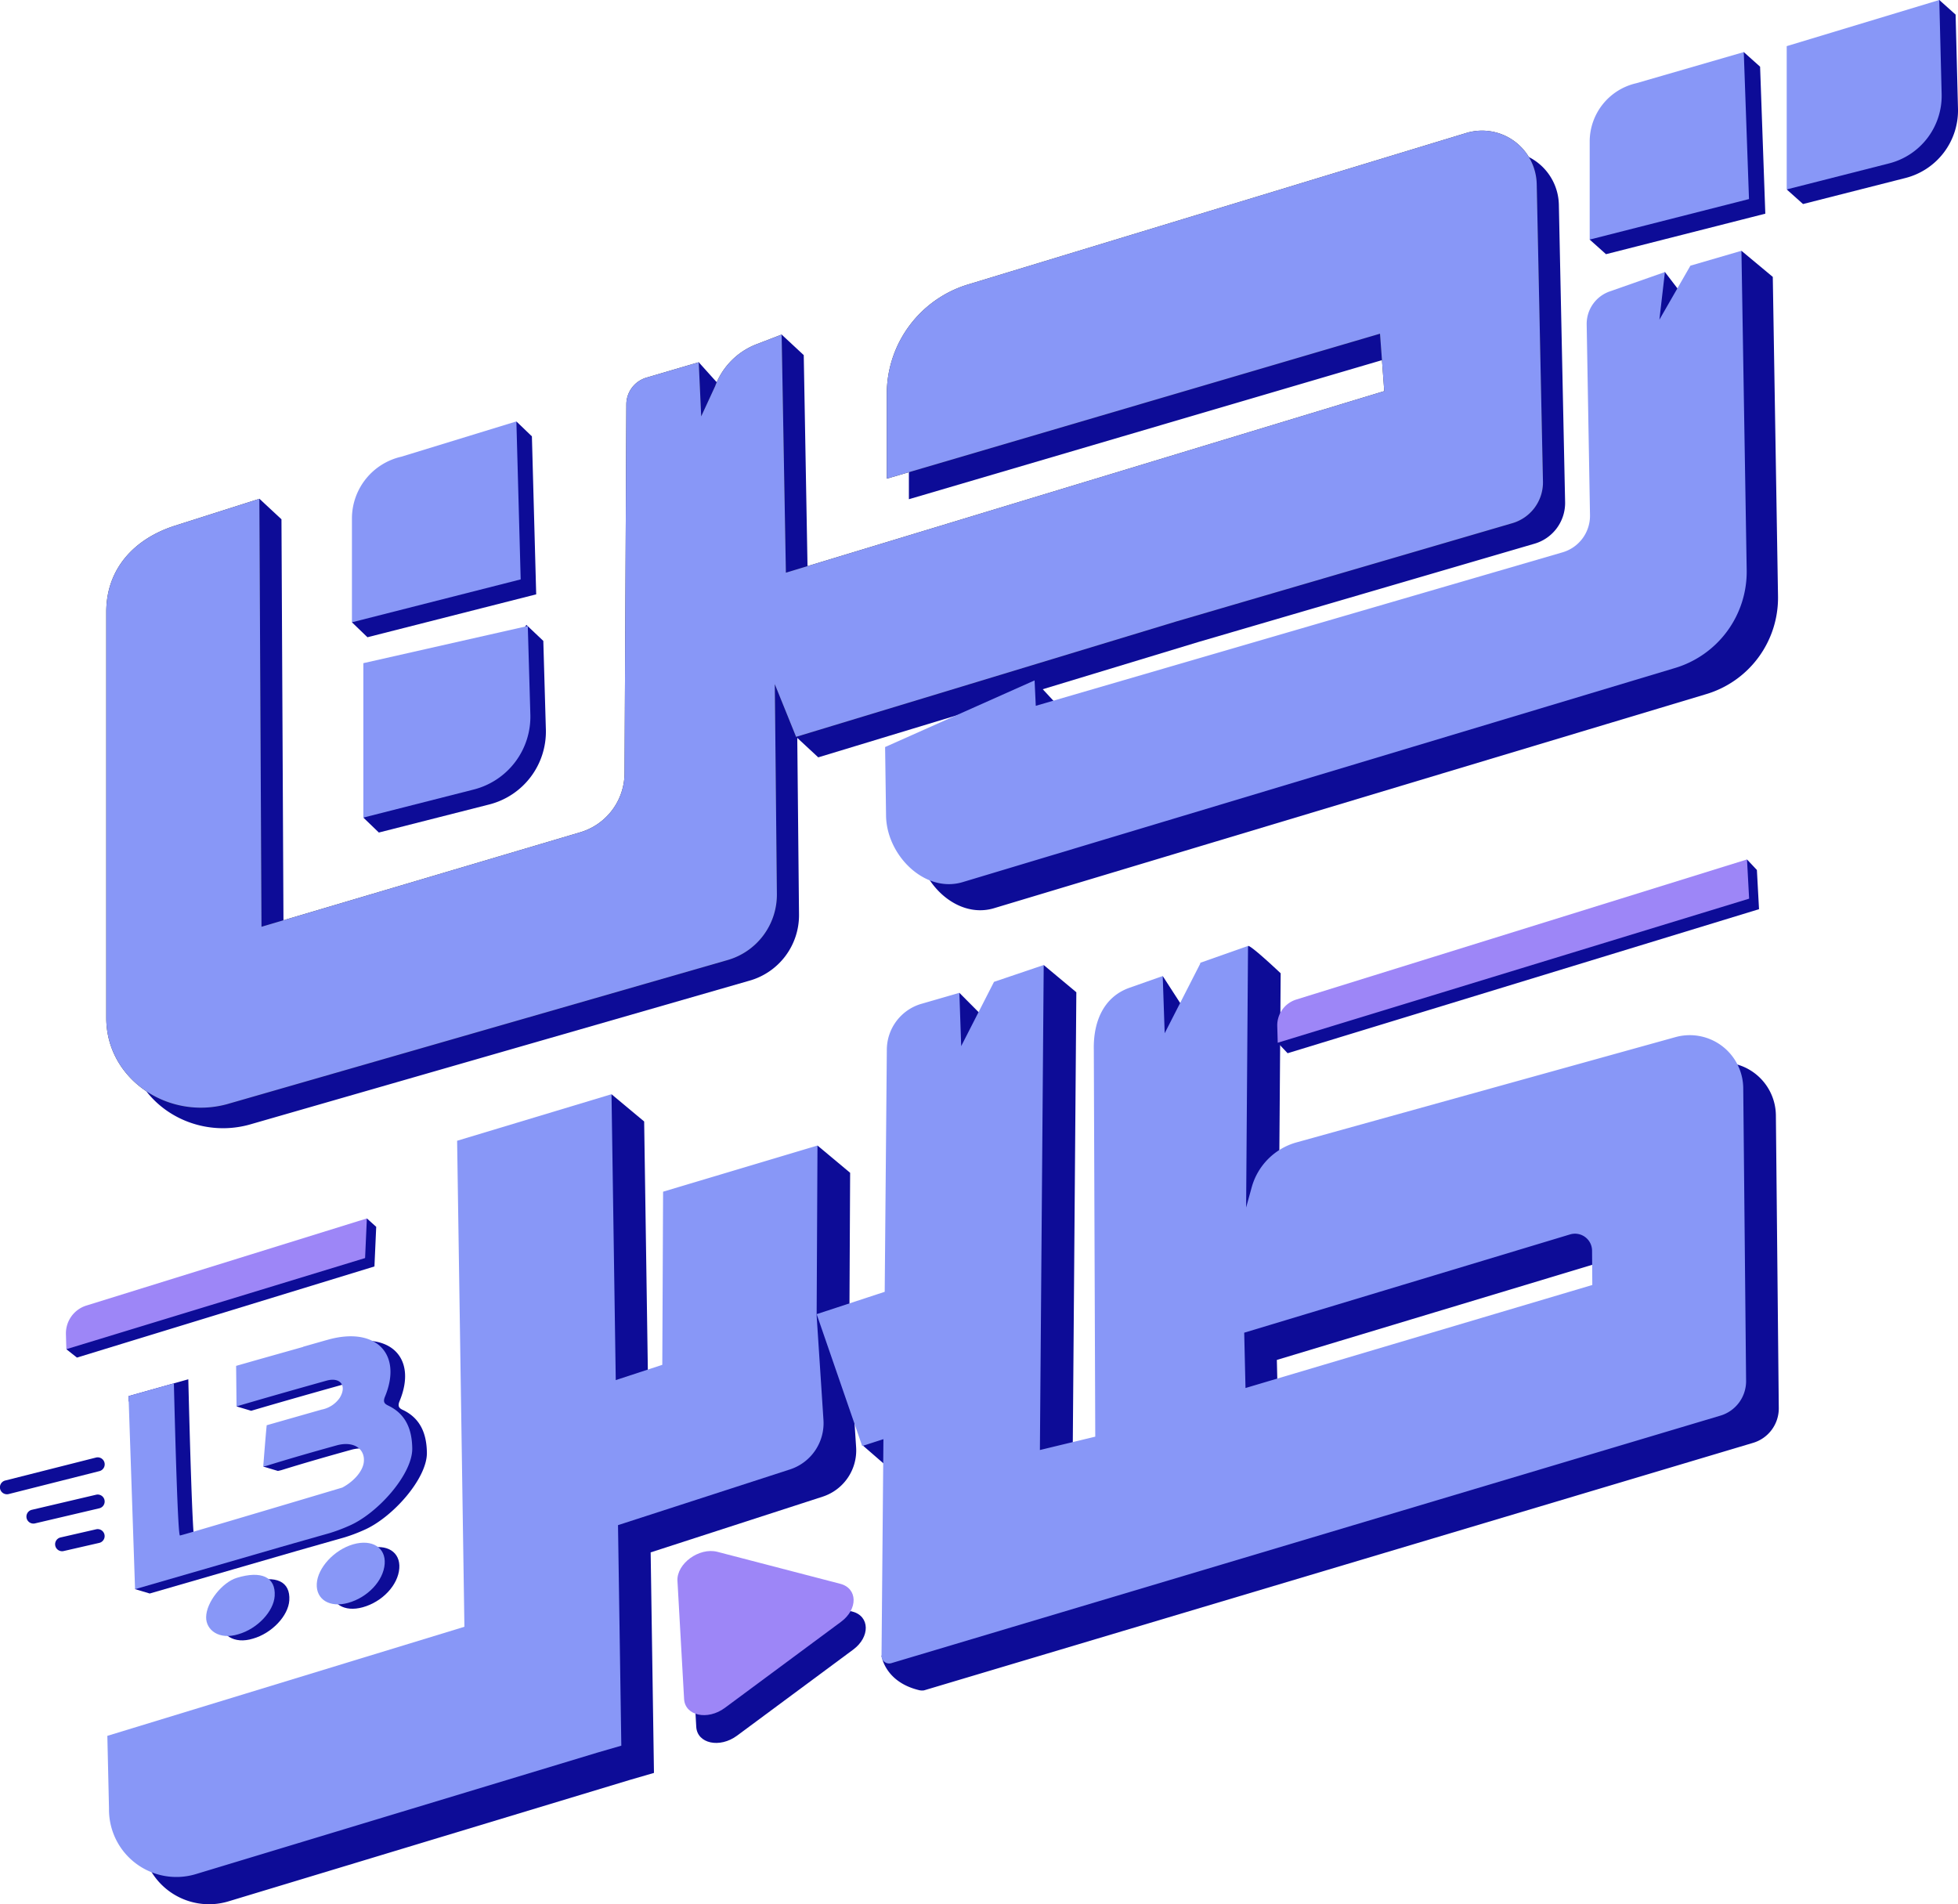
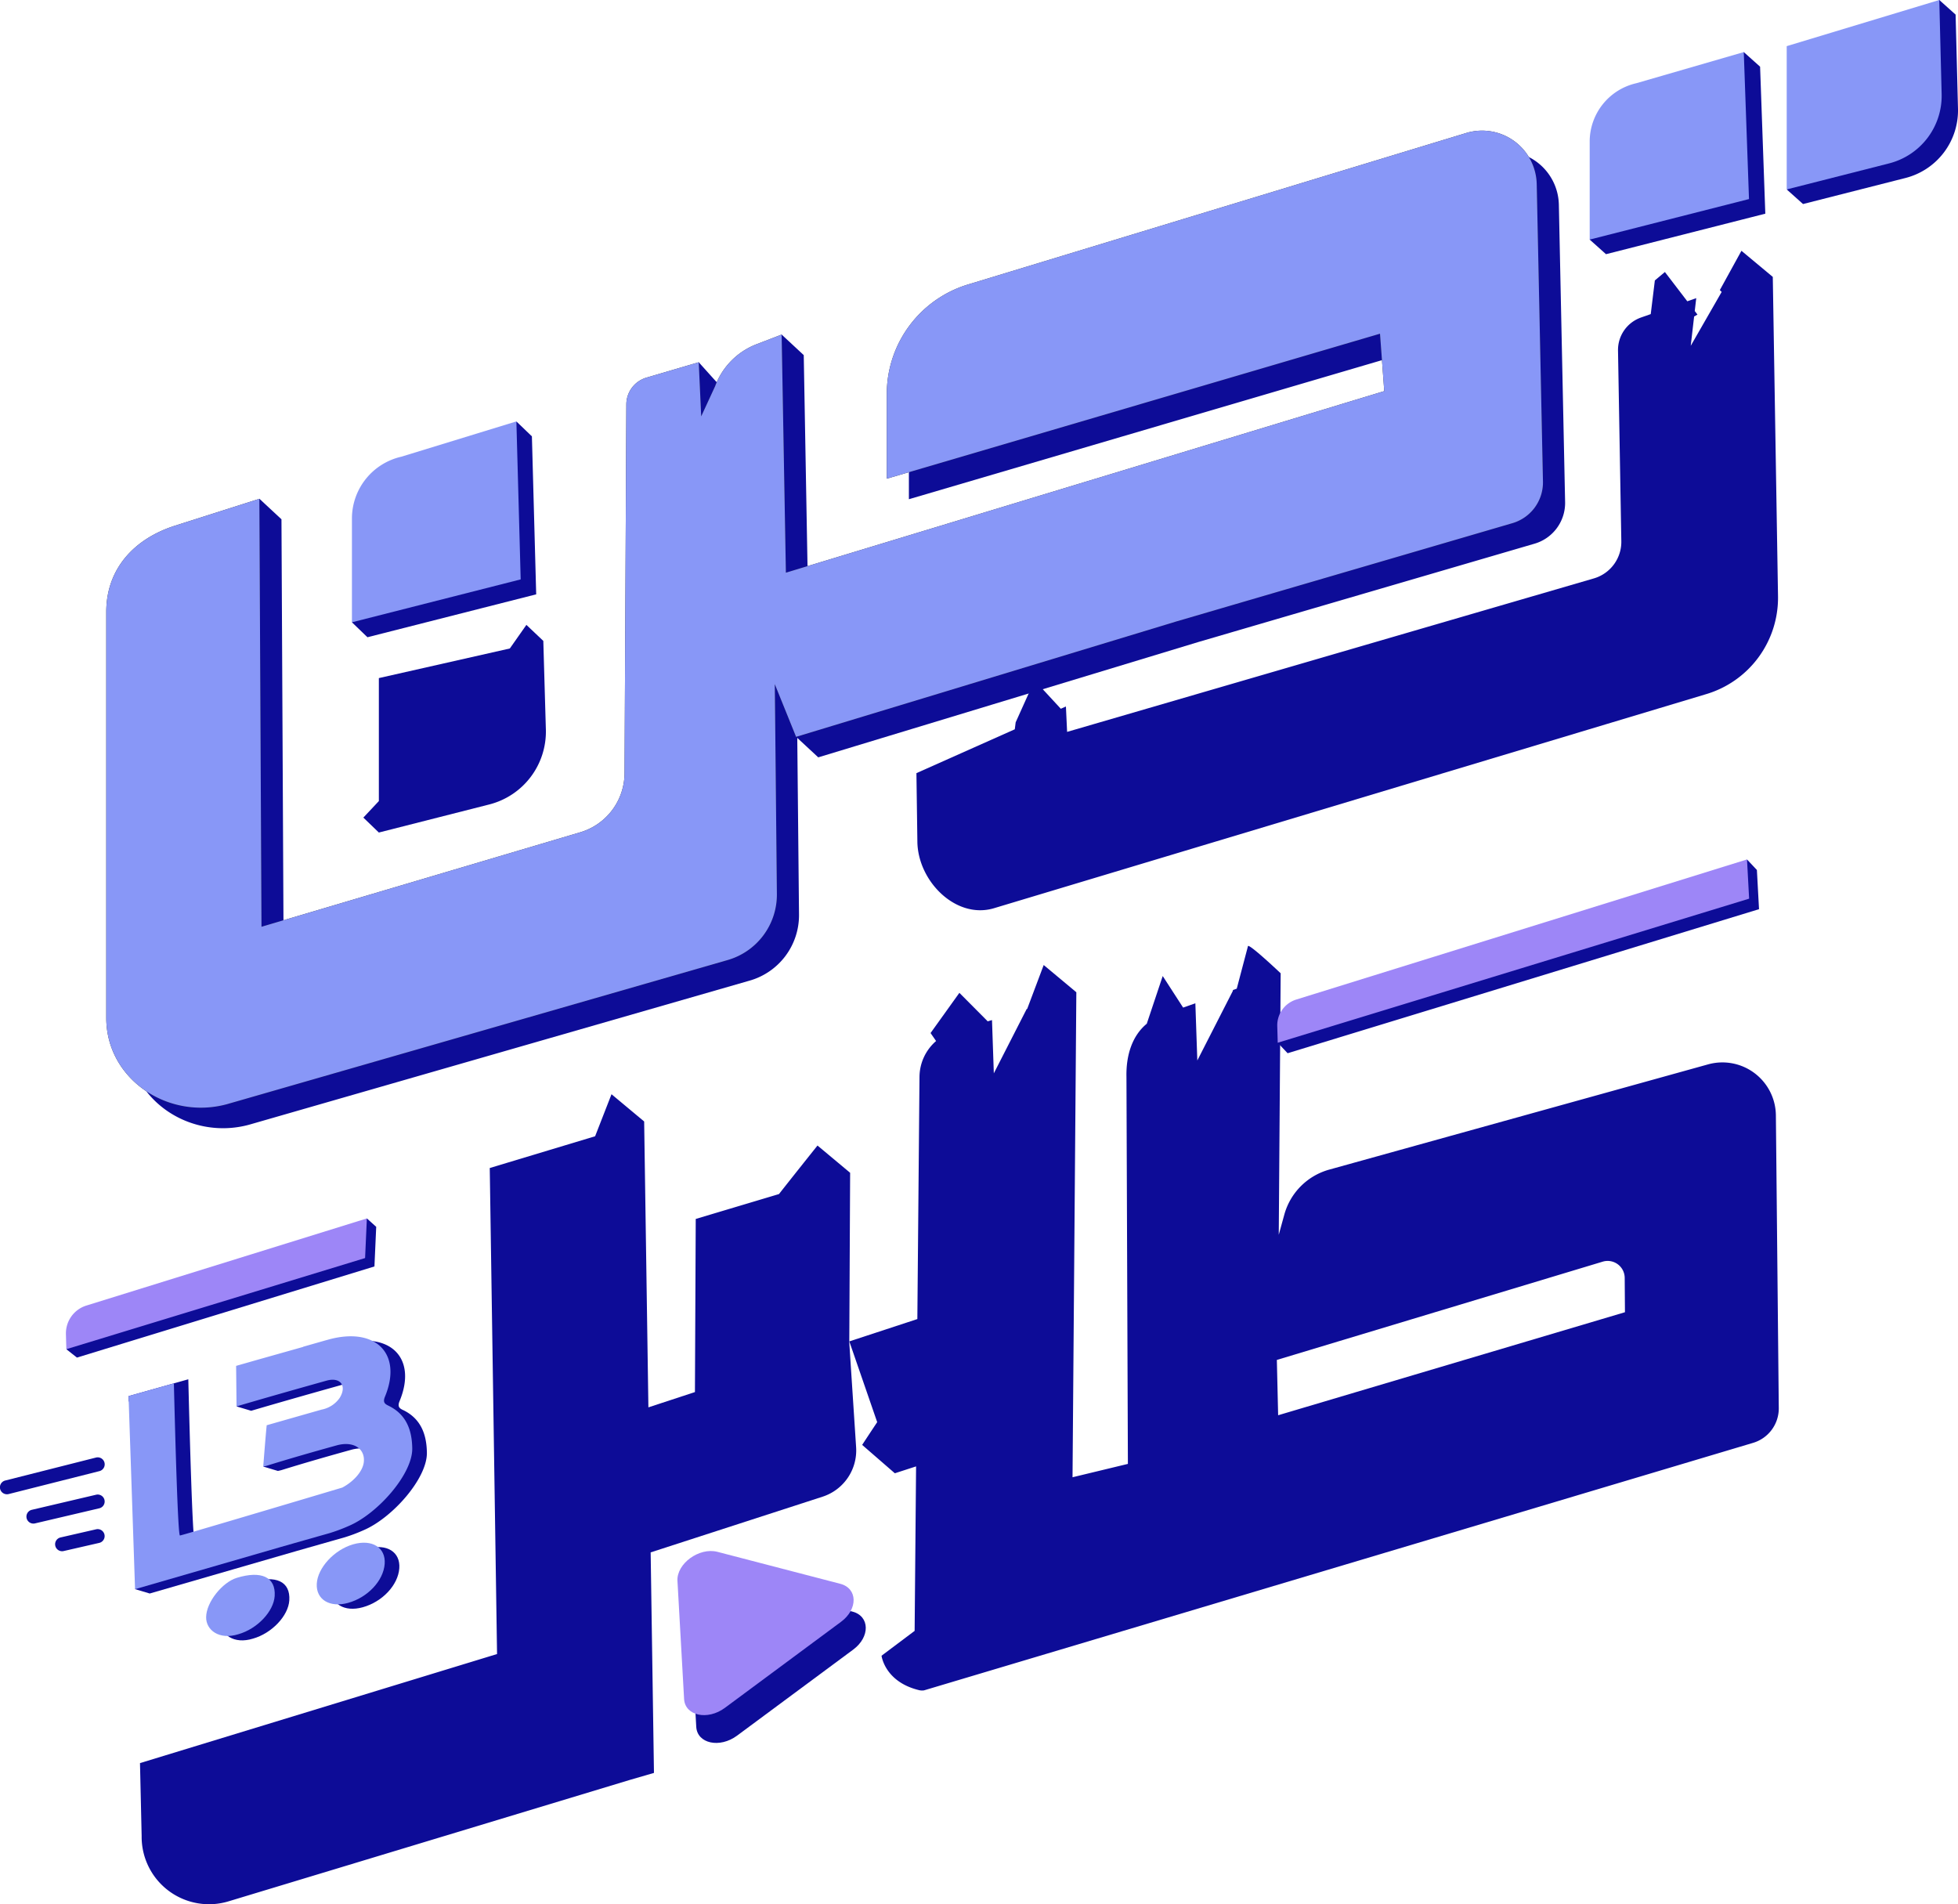
<svg xmlns="http://www.w3.org/2000/svg" width="354.532" height="344.793" viewBox="0 0 354.532 344.793">
  <defs>
    <clipPath id="clip-path">
      <rect id="Rectangle_1" data-name="Rectangle 1" width="354.532" height="344.793" fill="none" />
    </clipPath>
  </defs>
  <g id="Group_1" data-name="Group 1" clip-path="url(#clip-path)">
    <path id="Path_1" data-name="Path 1" d="M297.74,2.644,294.787,0l-2.461,2.359-.883,2.189L270.114,11V32.733L267.159,34.3l2.955,2.644,18.546-4.715a12.626,12.626,0,0,0,9.51-12.6Z" transform="translate(56.358)" fill="#0d0c97" />
    <path id="Path_2" data-name="Path 2" d="M267.159,34.3,285.7,29.585a12.628,12.628,0,0,0,9.511-12.6L294.786,0,267.159,8.355Z" transform="translate(56.358 0)" fill="#8897f7" />
    <path id="Path_3" data-name="Path 3" d="M64.335,182.183l-1.549,2.532L15.457,199.478a5.268,5.268,0,0,0-3.689,5.183l0,.148-1.853,1.05,1.925,1.52,53.866-16.5.321-7.175Z" transform="translate(2.093 38.432)" fill="#0d0c97" />
    <path id="Path_4" data-name="Path 4" d="M277.814,130.412l-1.79-1.9-1.745,2.868.107.1-78.189,24.3a4.894,4.894,0,0,0-3.439,4.813l0,.121-1.707.978,1.79,1.9L278.2,137.51Z" transform="translate(40.304 27.11)" fill="#0d0c97" />
    <path id="Path_5" data-name="Path 5" d="M38.54,236.681c-2.583.794-5.5,4.367-5.532,7.111-.028,2.347,2.357,4.175,5.855,3.087,3.405-.972,6.385-4.122,6.559-6.931.209-3.405-2.4-4.645-6.882-3.266" transform="translate(6.963 49.812)" fill="#0d0c97" />
    <path id="Path_6" data-name="Path 6" d="M56.162,231.611c-3.432.975-6.458,4.249-6.609,7.152-.149,2.86,2.346,4.379,5.676,3.457,3.553-.983,6.4-4.013,6.621-7.055.219-2.964-2.277-4.523-5.688-3.554" transform="translate(10.452 48.799)" fill="#0d0c97" />
    <path id="Path_7" data-name="Path 7" d="M68.965,213.043c-.631-.31-1.113-.566-.661-1.657,3.236-7.828-1.757-12.737-10.375-10.293q-8.292,2.349-16.584,4.729l.047,4.569-.717-.193-1.9,2.164,2.648.794c5.427-1.6,10.85-3.133,16.272-4.654,2.532-.711,3.765.919,2.406,3.122a5.178,5.178,0,0,1-3.27,2.113q-4.973,1.413-9.946,2.834c-.107,1.052-.274,3.06-.432,5.034l-2.841,1.648,2.648.794c.236-.05.467-.093.735-.176,4.192-1.3,8.383-2.5,12.567-3.658,2.992-.827,5.151.557,4.912,2.99-.165,1.672-1.8,3.537-3.9,4.652-10.25,3.058-29.024,8.647-29.395,8.678s-.892-19.053-1.137-29.08L19.221,210.5l.034.987,2.329-.7,1.282,31.074-.562-.237-1.9,3.823,2.648.794,26.44-7.652q4.378-1.25,8.755-2.489a30.146,30.146,0,0,0,3.5-1.309c5.22-2.212,11.554-9.374,11.494-14.035-.046-3.546-1.229-6.227-4.277-7.722" transform="translate(4.055 42.288)" fill="#0d0c97" />
    <path id="Path_8" data-name="Path 8" d="M317.14,172.116a9.682,9.682,0,0,0-12.273-9.233l-68.608,19.058a11.669,11.669,0,0,0-8.124,8.139l-1.008,3.656.345-47.365-.035.013.006-.021s-5.411-5.127-5.88-4.925l-2.042,7.739-.676.237-.064.235-6.4,12.531-.355-10.358-2.215.781-3.695-5.714-2.887,8.635c-2.669,2.2-3.765,5.762-3.679,9.633l.26,70.067-10.025,2.419.69-87.816-5.909-4.932-2.991,7.947-.1.034-5.94,11.632-.331-9.644-.839.243.034-.048-5.1-5.128-5.217,7.28,1,1.443a8.666,8.666,0,0,0-3.007,6.464L161.687,209l-12.323,4.045.151-30.532-5.909-4.933s-4.344,5.435-6.973,8.785l-15.073,4.507-.145,31.346-8.427,2.767-.768-51.763-5.911-4.933-2.969,7.611-19.077,5.751,1.321,88L20.932,289.4l.3,13.2a12.2,12.2,0,0,0,15.86,11.79l72.5-21.935,4.405-1.28-.6-39.929,31.13-10.084a8.809,8.809,0,0,0,6.073-8.953l-1.258-19.24,5.074,14.695c-1.286,1.929-2.723,4.12-2.723,4.12l5.919,5.138,3.845-1.246-.262,29.782-5.992,4.5s.567,4.746,6.826,6.241a2.341,2.341,0,0,0,.865.031l150.093-44.808a6.515,6.515,0,0,0,4.678-6.312Zm-90.125,54.3-.234-10.016,59-17.794a3.092,3.092,0,0,1,3.986,2.94l.045,6.215Z" transform="translate(4.416 29.836)" fill="#0d0c97" />
    <path id="Path_9" data-name="Path 9" d="M268.554,10.432,265.6,7.788l-1.106,1.229-1.539,3.037L249.1,16.067a10.842,10.842,0,0,0-8.45,10.574V37.668l-1.434.423L237.7,41.738l2.955,2.644L269.5,37.047Z" transform="translate(50.143 1.643)" fill="#0d0c97" />
    <path id="Path_10" data-name="Path 10" d="M86.916,96.334l-3.063-2.9-3,4.272-23.715,5.362v22.269l-2.809,2.99,2.809,2.705,19.989-5.082a13.61,13.61,0,0,0,10.251-13.582Z" transform="translate(11.461 19.71)" fill="#0d0c97" />
    <path id="Path_11" data-name="Path 11" d="M278.21,32.3a9.9,9.9,0,0,0-12.676-9.3L175.442,50.4a20.726,20.726,0,0,0-14.92,19.9V85.623L249.83,59.37l.77,10.394L142.253,102.645l-.77-43.115-4-3.72-.9.729-1.755,5.8a12.945,12.945,0,0,0-5.388,6.534l-2.524,5.465-.351-7.722.458-.729-.518-.576-.035-.774-.523.154-3.48-3.874-2.6,5.637.007.021L117,67.321a5.063,5.063,0,0,0-3.636,4.835l-.327,66.794a11.2,11.2,0,0,1-8.055,10.7L47.3,166.741l-.385-77.488-4-3.72-2.463,5.785-8.8,2.813C24.229,96.5,19.2,101.961,19.2,109.743v73.513c0,11.071,11.169,18.532,21.85,15.623l90.493-26.052a12.32,12.32,0,0,0,9.083-12l-.3-30.462h0l-.016-1.528,3.8,3.525,68.811-20.881,60.8-17.782a7.691,7.691,0,0,0,5.621-7.575Zm-137.9,96.173-.059-5.656,1.743,4.31Z" transform="translate(4.05 4.769)" fill="#0d0c97" />
    <path id="Path_12" data-name="Path 12" d="M85.21,65.716l-2.808-2.7-.988,3.868L64.383,72.1a11.483,11.483,0,0,0-8.95,11.2V96.846l-2.809,2.538,2.809,2.705,30.554-7.768Z" transform="translate(11.101 13.293)" fill="#0d0c97" />
    <path id="Path_13" data-name="Path 13" d="M292.089,42.226,286.413,37.5,282.5,44.616l.332.332-5.6,9.753.612-5.3.608-.35-.493-.644.27-2.333-1.62.569-4.055-5.3-1.819,1.521-.745,6.1-1.768.619a6.227,6.227,0,0,0-4.158,5.98l.6,34.511a6.9,6.9,0,0,1-4.969,6.744l-95.382,27.79-.216-4.6-.924.413-4.753-5.142-3.421,7.6s-.059.464-.159,1.261l-17.811,7.939.172,12.378c.067,7.137,6.913,14.074,13.775,12.108l128.86-38.734a18.214,18.214,0,0,0,13.2-17.78Z" transform="translate(28.907 7.91)" fill="#0d0c97" />
    <path id="Path_14" data-name="Path 14" d="M274.9,29.231a9.9,9.9,0,0,0-12.676-9.3L172.136,47.325a20.728,20.728,0,0,0-14.92,19.9V82.552L246.524,56.3l.77,10.395L138.947,99.574l-.77-43.115-4.542,1.747a12.958,12.958,0,0,0-7.5,7.6l-2.522,5.465-.448-9.8-9.47,2.785a5.066,5.066,0,0,0-3.636,4.837l-.326,66.793a11.2,11.2,0,0,1-8.056,10.7l-57.683,17.1-.384-77.488L28.336,91.061c-7.413,2.367-12.445,7.829-12.445,15.612v73.512c0,11.072,11.169,18.532,21.85,15.623l90.493-26.051a12.323,12.323,0,0,0,9.083-12l-.3-30.46h0l-.079-7.543,3.858,9.54,68.812-20.88,60.8-17.782a7.69,7.69,0,0,0,5.621-7.573Z" transform="translate(3.352 4.121)" fill="#2b2b2b" />
-     <path id="Path_15" data-name="Path 15" d="M312.26,167.183a9.683,9.683,0,0,0-12.273-9.234l-68.608,19.059a11.661,11.661,0,0,0-8.124,8.138l-1.009,3.656.346-47.365-8.627,3.044-.064.235-6.4,12.531-.355-10.359-6.008,2.119c-4.735,1.672-6.579,6.2-6.469,11.216l.262,70.067-10.025,2.419.69-87.816-9,3.049-5.94,11.632-.331-9.644-7.071,2.048a8.691,8.691,0,0,0-6.063,8.207l-.385,43.88-12.323,4.045.151-30.532-27.956,8.359-.144,31.347-8.427,2.766-.769-51.763-27.956,8.428,1.321,88L16.051,284.465l.3,13.2a12.2,12.2,0,0,0,15.859,11.791l72.5-21.936,4.405-1.279-.6-39.929,31.129-10.084a8.806,8.806,0,0,0,6.073-8.953l-1.258-19.24,8.271,23.953,3.845-1.246-.344,39.219a1.384,1.384,0,0,0,1.78,1.339L308.1,226.492a6.511,6.511,0,0,0,4.677-6.312Zm-90.125,54.3-.235-10.016,59-17.794a3.092,3.092,0,0,1,3.986,2.94l.045,6.215Z" transform="translate(3.386 29.837)" fill="#8897f7" />
    <path id="Path_16" data-name="Path 16" d="M190.983,158.691l.086,3,85.354-26.085-.384-7.1-81.617,25.368a4.892,4.892,0,0,0-3.439,4.812" transform="translate(40.288 27.11)" fill="#9d86f7" />
    <path id="Path_17" data-name="Path 17" d="M9.857,203.141l.078,2.717,54.092-16.5.322-7.176L13.56,197.959a5.269,5.269,0,0,0-3.7,5.182" transform="translate(2.079 38.432)" fill="#9d86f7" />
    <path id="Path_18" data-name="Path 18" d="M36.676,246.223c-3.5,1.089-5.882-.74-5.854-3.087.033-2.744,2.949-6.316,5.532-7.111,4.481-1.379,7.091-.139,6.881,3.267-.173,2.808-3.153,5.958-6.559,6.93" transform="translate(6.502 49.674)" fill="#8897f7" />
    <path id="Path_19" data-name="Path 19" d="M59.663,234.509c-.225,3.043-3.069,6.073-6.62,7.056-3.331.92-5.825-.6-5.677-3.458.151-2.9,3.178-6.176,6.609-7.152,3.411-.969,5.907.591,5.688,3.554" transform="translate(9.991 48.66)" fill="#8897f7" />
    <path id="Path_20" data-name="Path 20" d="M66.316,212.387c-.631-.31-1.113-.566-.662-1.657,3.237-7.828-1.756-12.737-10.374-10.293l-.368.1-4.08,1.161,0,.029-8.333,2.35-3.8,1.085.076,7.335c5.427-1.6,10.85-3.133,16.273-4.654,2.531-.711,3.762.919,2.4,3.122a5.173,5.173,0,0,1-3.268,2.113q-4.973,1.413-9.946,2.834c-.153,1.5-.429,4.954-.626,7.476.237-.05.467-.093.736-.176,4.192-1.3,8.383-2.5,12.567-3.658,2.992-.827,5.15.557,4.912,2.99-.165,1.672-1.8,3.537-3.9,4.652-10.25,3.058-29.024,8.647-29.395,8.678s-.842-17.234-1.1-27.549l-8.209,2.314L20.4,245.593l26.441-7.652q4.378-1.25,8.756-2.489a30.226,30.226,0,0,0,3.5-1.309c5.22-2.212,11.554-9.374,11.494-14.035-.046-3.546-1.229-6.227-4.277-7.722" transform="translate(4.055 42.15)" fill="#8897f7" />
    <path id="Path_21" data-name="Path 21" d="M237.7,41.738,266.545,34.4,265.6,7.788l-19.453,5.637A10.839,10.839,0,0,0,237.7,24Z" transform="translate(50.143 1.643)" fill="#8897f7" />
    <path id="Path_22" data-name="Path 22" d="M52.624,99.384l30.555-7.768L82.4,63.011,61.574,69.4a11.482,11.482,0,0,0-8.95,11.2Z" transform="translate(11.101 13.292)" fill="#8897f7" />
-     <path id="Path_23" data-name="Path 23" d="M54.329,128.293l19.989-5.082a13.609,13.609,0,0,0,10.251-13.582L84.106,93.6l-29.777,6.733Z" transform="translate(11.461 19.744)" fill="#8897f7" />
-     <path id="Path_24" data-name="Path 24" d="M287.4,37.5l-9.238,2.694-5.618,9.781,1-8.626-10.007,3.515a6.223,6.223,0,0,0-4.158,5.978l.6,34.511a6.9,6.9,0,0,1-4.969,6.744l-95.382,27.791-.216-4.6-27.067,12.065.172,12.38c.067,7.136,6.913,14.073,13.775,12.107l128.86-38.732a18.215,18.215,0,0,0,13.2-17.782Z" transform="translate(27.919 7.91)" fill="#8897f7" />
    <path id="Path_25" data-name="Path 25" d="M274.9,29.231a9.9,9.9,0,0,0-12.676-9.3L172.136,47.325a20.728,20.728,0,0,0-14.92,19.9V82.552L246.524,56.3l.77,10.395L138.947,99.574l-.77-43.115-4.542,1.747a12.958,12.958,0,0,0-7.5,7.6l-2.522,5.465-.448-9.8-9.47,2.785a5.066,5.066,0,0,0-3.636,4.837l-.326,66.793a11.2,11.2,0,0,1-8.056,10.7l-57.683,17.1-.384-77.488L28.336,91.061c-7.413,2.367-12.445,7.829-12.445,15.612v73.512c0,11.072,11.169,18.532,21.85,15.623l90.493-26.051a12.323,12.323,0,0,0,9.083-12l-.3-30.46h0l-.079-7.543,3.858,9.54,68.812-20.88,60.8-17.782a7.69,7.69,0,0,0,5.621-7.573Z" transform="translate(3.352 4.121)" fill="#8897f7" />
    <path id="Path_26" data-name="Path 26" d="M1.262,224.59A1.263,1.263,0,0,1,.953,222.1l16.427-4.157A1.263,1.263,0,0,1,18,220.4L1.573,224.551a1.251,1.251,0,0,1-.311.039" transform="translate(0 45.969)" fill="#0d0c97" />
    <path id="Path_27" data-name="Path 27" d="M5.212,228.725a1.263,1.263,0,0,1-.287-2.492L16.567,223.5a1.262,1.262,0,1,1,.576,2.458L5.5,228.692a1.319,1.319,0,0,1-.289.033" transform="translate(0.833 47.142)" fill="#0d0c97" />
    <path id="Path_28" data-name="Path 28" d="M9.5,232.64a1.263,1.263,0,0,1-.282-2.493l6.443-1.477a1.263,1.263,0,0,1,.566,2.462l-6.445,1.477a1.261,1.261,0,0,1-.282.031" transform="translate(1.739 48.232)" fill="#0d0c97" />
    <path id="Path_29" data-name="Path 29" d="M103.117,241.5l1.2,21.365c.172,3.041,4.253,3.925,7.389,1.6l21.028-15.579c3.1-2.3,3.02-6.061-.142-6.884l-22.232-5.785c-3.311-.861-7.426,2.137-7.249,5.282" transform="translate(21.752 49.8)" fill="#0d0c97" />
    <path id="Path_30" data-name="Path 30" d="M101.3,237.344l1.2,21.365c.172,3.041,4.253,3.925,7.389,1.6l21.028-15.579c3.1-2.3,3.02-6.061-.142-6.884l-22.232-5.785c-3.311-.861-7.426,2.137-7.249,5.282" transform="translate(21.368 48.923)" fill="#9d86f7" />
  </g>
</svg>